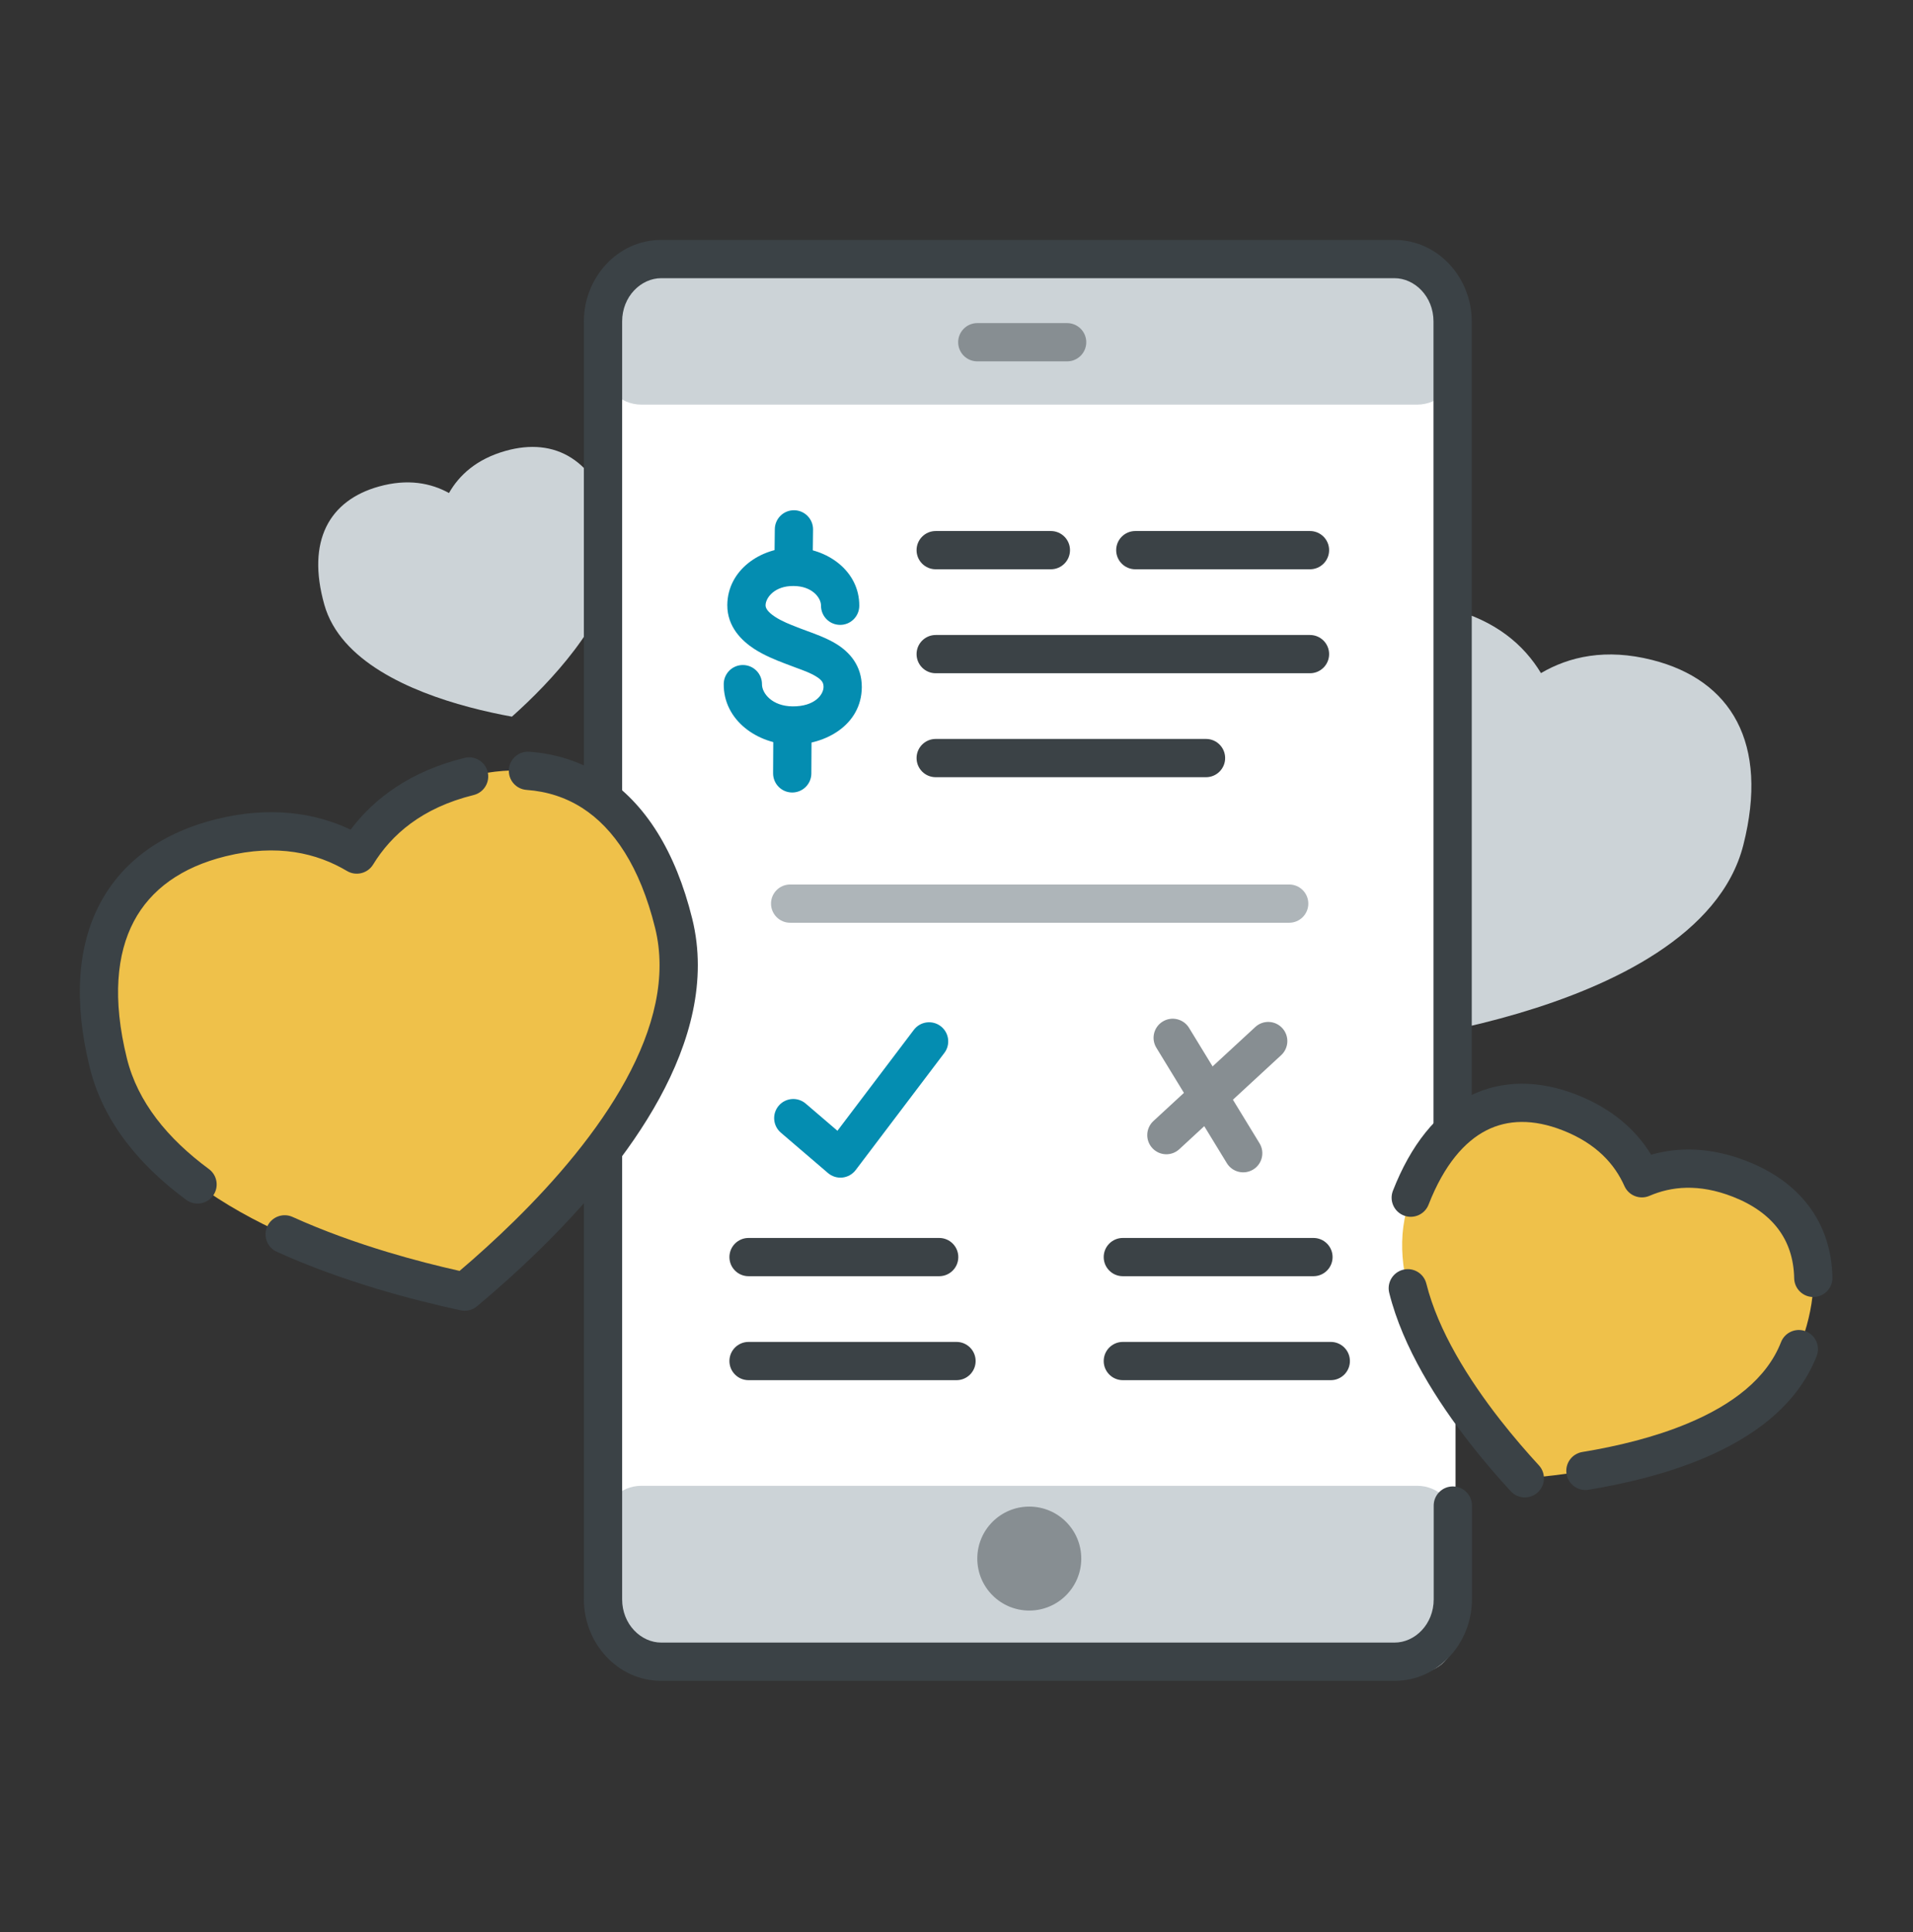
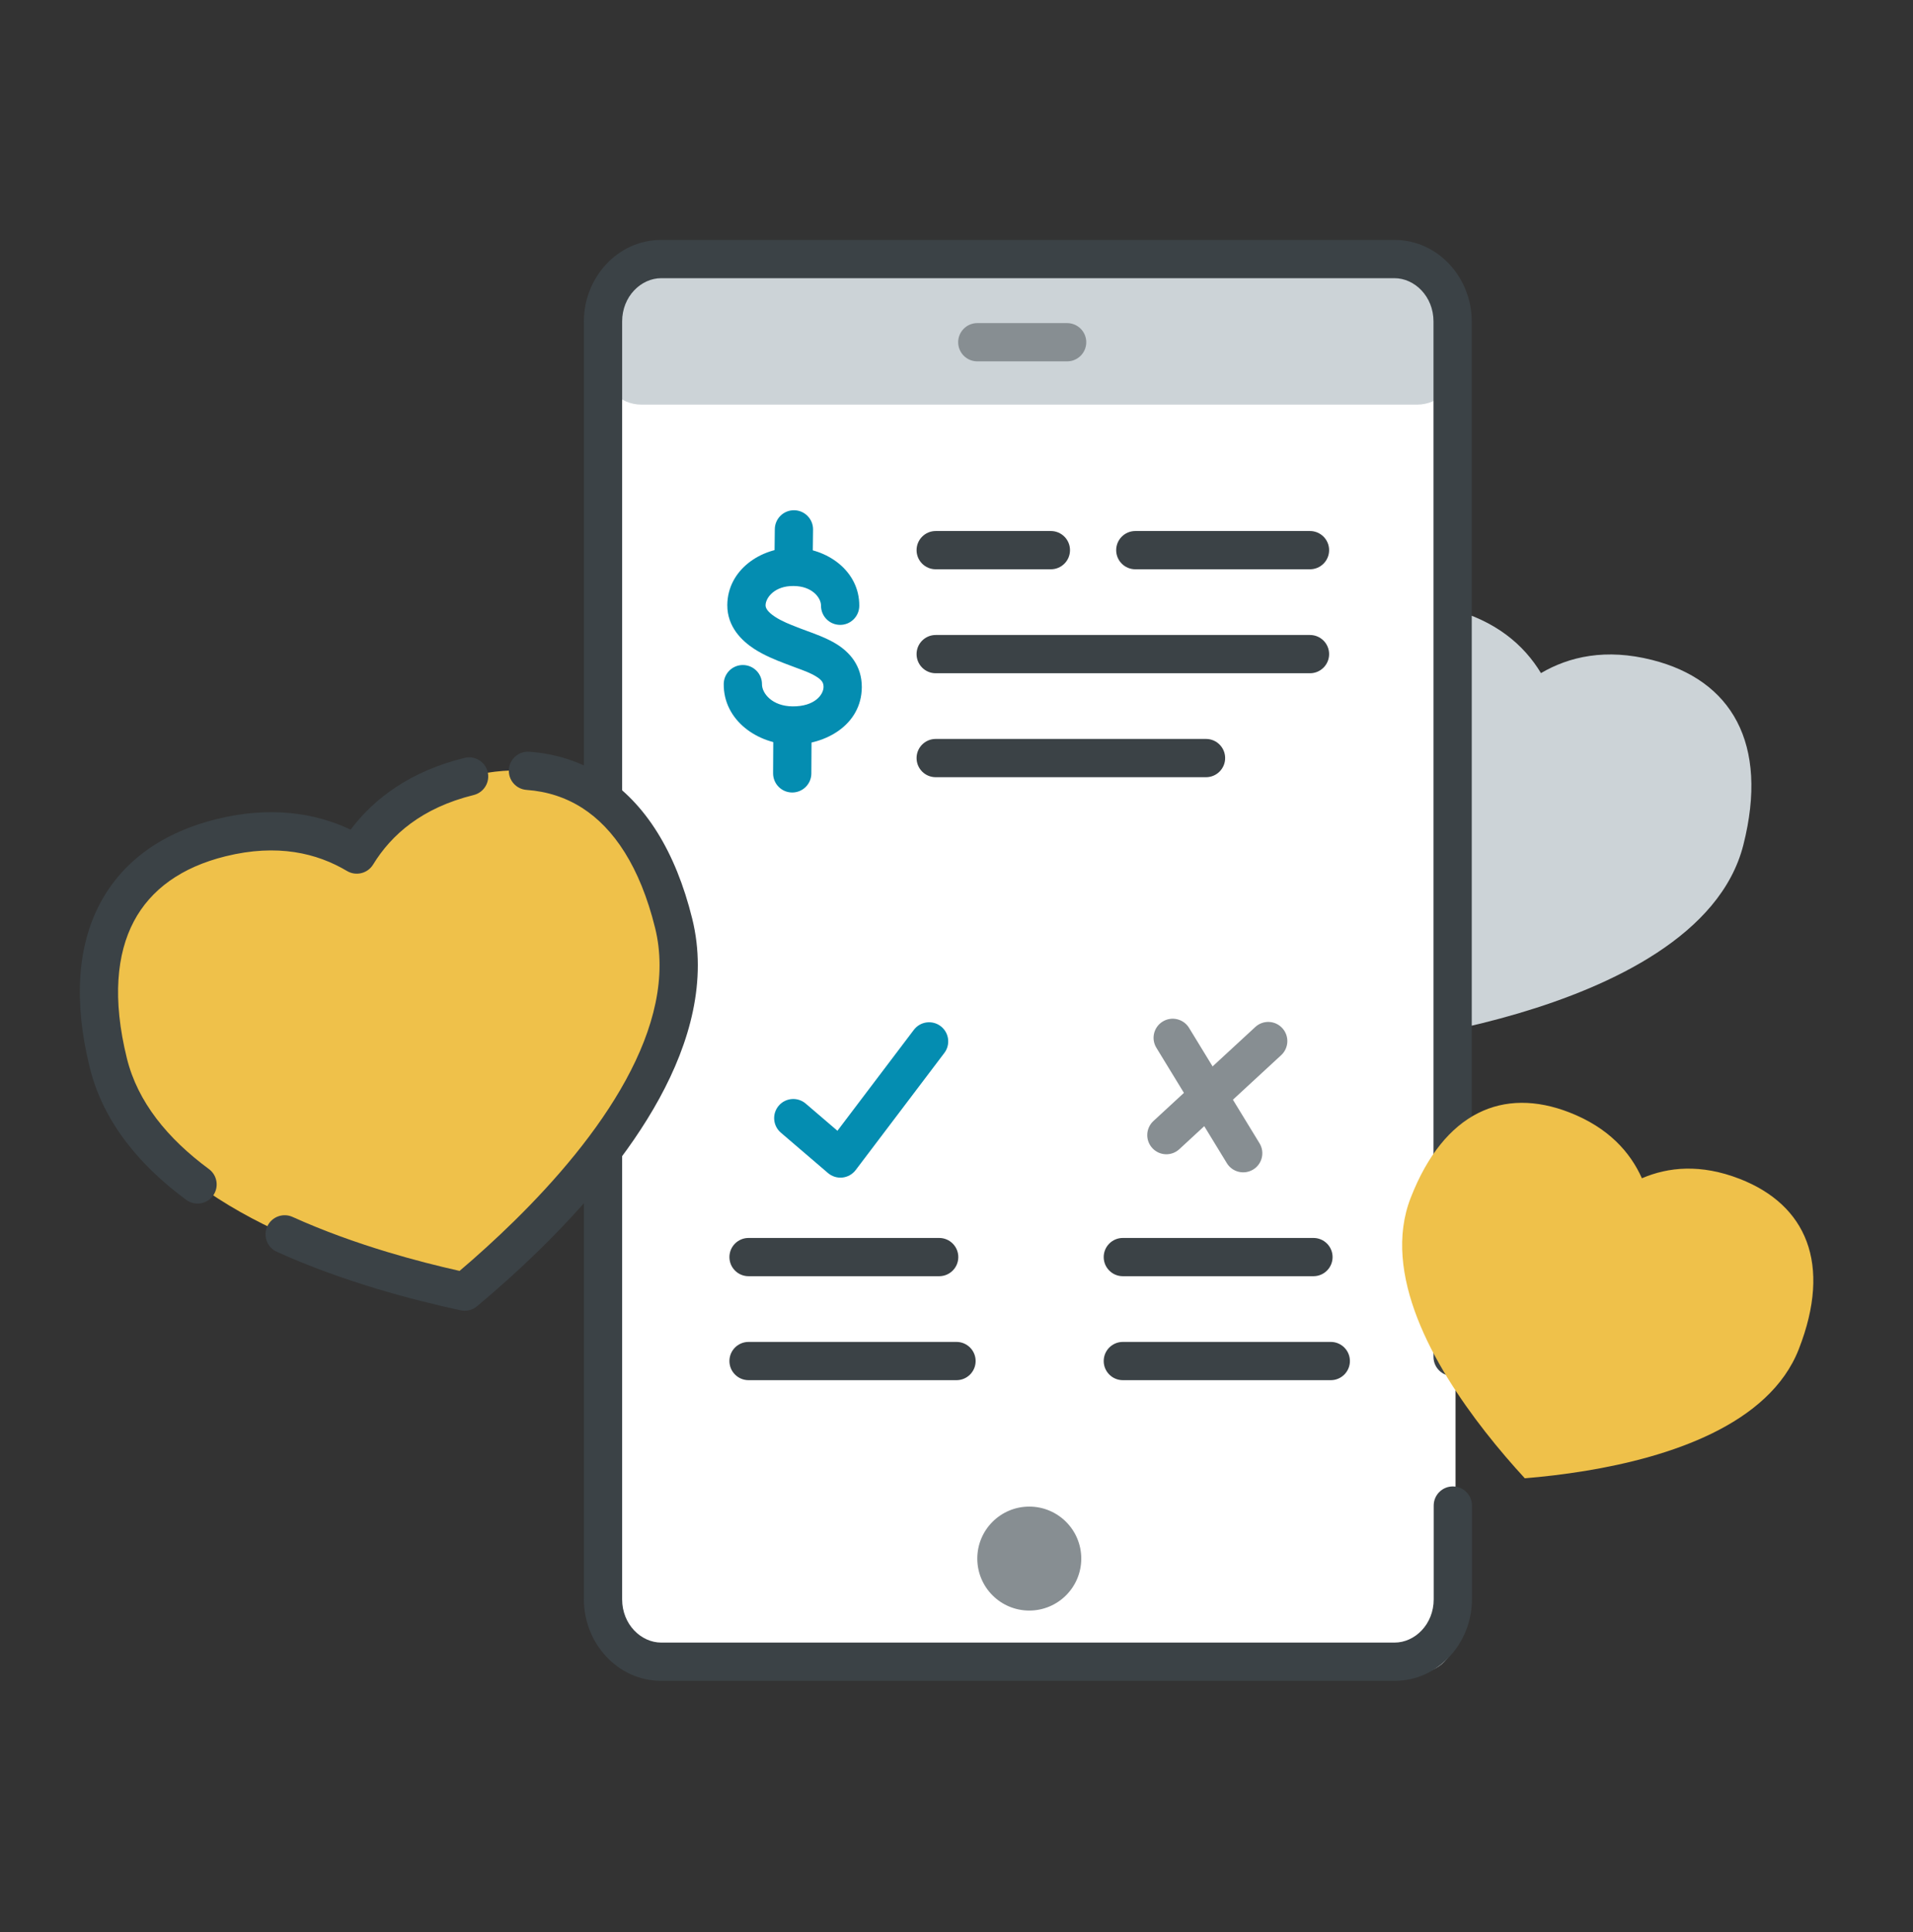
<svg xmlns="http://www.w3.org/2000/svg" width="100" height="101" viewBox="0 0 100 101" fill="none">
  <rect x="0" y="0" width="100" height="101" fill="#333333" stroke="none" />
-   <path d="M16.953 31.608C16.014 28.272 17.212 26.164 19.795 25.437C21.316 25.009 22.529 25.254 23.47 25.774C24.003 24.839 24.91 23.998 26.431 23.57C29.014 22.844 31.136 24.017 32.074 27.354C32.906 30.308 30.612 33.562 28.416 35.866C27.837 36.473 27.266 37.013 26.76 37.465C26.093 37.343 25.323 37.18 24.514 36.964C21.438 36.144 17.784 34.563 16.953 31.608Z" fill="#CCD3D7" />
  <path d="M66.973 38.051C68.323 32.721 71.64 30.771 75.766 31.816C78.197 32.432 79.67 33.728 80.553 35.188C82.025 34.324 83.937 33.886 86.368 34.502C90.494 35.547 92.482 38.841 91.132 44.171C89.936 48.892 84.207 51.55 79.363 52.979C78.088 53.355 76.875 53.646 75.821 53.867C75 53.171 74.071 52.337 73.129 51.4C69.55 47.837 65.777 42.772 66.973 38.051Z" fill="#CCD3D7" />
  <path d="M31.521 15.543C31.521 14.439 32.417 13.543 33.522 13.543H74.087C75.191 13.543 76.087 14.439 76.087 15.543V85.457C76.087 86.561 75.191 87.457 74.087 87.457H33.522C32.417 87.457 31.521 86.561 31.521 85.457V50.5V15.543Z" fill="white" />
  <path d="M31.521 15.543C31.521 14.439 32.417 13.543 33.522 13.543H74.087C75.191 13.543 76.087 14.439 76.087 15.543V19.152C76.087 20.257 75.191 21.152 74.087 21.152H33.522C32.417 21.152 31.521 20.257 31.521 19.152V17.348V15.543Z" fill="#CCD3D7" />
-   <path d="M31.521 79.674C31.521 78.569 32.417 77.674 33.522 77.674H74.087C75.191 77.674 76.087 78.569 76.087 79.674V84.37C76.087 85.474 75.191 86.37 74.087 86.37H33.522C32.417 86.37 31.521 85.474 31.521 84.37V82.022V79.674Z" fill="#CCD3D7" />
  <path fill-rule="evenodd" clip-rule="evenodd" d="M34.565 14.543C33.507 14.543 32.522 15.497 32.522 16.804V49.685C32.522 50.237 32.074 50.685 31.521 50.685C30.969 50.685 30.521 50.237 30.521 49.685V16.804C30.521 14.525 32.275 12.543 34.565 12.543H72.891C75.181 12.543 76.934 14.525 76.934 16.804V70.935C76.934 71.487 76.487 71.935 75.934 71.935C75.382 71.935 74.934 71.487 74.934 70.935V16.804C74.934 15.497 73.949 14.543 72.891 14.543H34.565Z" fill="#3B4246" />
  <path fill-rule="evenodd" clip-rule="evenodd" d="M31.521 54.935C32.074 54.935 32.522 55.383 32.522 55.935V83.609C32.522 84.916 33.507 85.87 34.565 85.87H72.902C73.96 85.87 74.945 84.916 74.945 83.609V78.707C74.945 78.154 75.393 77.707 75.945 77.707C76.498 77.707 76.945 78.154 76.945 78.707V83.609C76.945 85.888 75.192 87.87 72.902 87.87H34.565C32.275 87.87 30.521 85.888 30.521 83.609V55.935C30.521 55.383 30.969 54.935 31.521 54.935Z" fill="#3B4246" />
  <path fill-rule="evenodd" clip-rule="evenodd" d="M50.087 17.891C50.087 17.339 50.535 16.891 51.087 16.891H55.783C56.335 16.891 56.783 17.339 56.783 17.891C56.783 18.444 56.335 18.891 55.783 18.891H51.087C50.535 18.891 50.087 18.444 50.087 17.891Z" fill="#878E92" />
  <path d="M56.522 81.478C56.522 82.979 55.305 84.196 53.804 84.196C52.303 84.196 51.087 82.979 51.087 81.478C51.087 79.978 52.303 78.761 53.804 78.761C55.305 78.761 56.522 79.978 56.522 81.478Z" fill="#878E92" />
  <path fill-rule="evenodd" clip-rule="evenodd" d="M38.13 71.152C38.13 71.704 38.578 72.152 39.13 72.152H50C50.552 72.152 51 71.704 51 71.152C51 70.6 50.552 70.152 50 70.152H39.13C38.578 70.152 38.13 70.6 38.13 71.152Z" fill="#3B4246" />
  <path fill-rule="evenodd" clip-rule="evenodd" d="M38.13 65.717C38.13 66.27 38.578 66.717 39.13 66.717H49.094C49.646 66.717 50.094 66.27 50.094 65.717C50.094 65.165 49.646 64.717 49.094 64.717H39.13C38.578 64.717 38.13 65.165 38.13 65.717Z" fill="#3B4246" />
  <path fill-rule="evenodd" clip-rule="evenodd" d="M57.695 71.152C57.695 71.704 58.143 72.152 58.695 72.152H69.565C70.117 72.152 70.565 71.704 70.565 71.152C70.565 70.6 70.117 70.152 69.565 70.152H58.695C58.143 70.152 57.695 70.6 57.695 71.152Z" fill="#3B4246" />
  <path fill-rule="evenodd" clip-rule="evenodd" d="M57.695 65.717C57.695 66.27 58.143 66.717 58.695 66.717H68.659C69.211 66.717 69.659 66.27 69.659 65.717C69.659 65.165 69.211 64.717 68.659 64.717H58.695C58.143 64.717 57.695 65.165 57.695 65.717Z" fill="#3B4246" />
  <path fill-rule="evenodd" clip-rule="evenodd" d="M49.171 53.644C49.611 53.978 49.698 54.605 49.365 55.045L44.73 61.168C44.563 61.388 44.313 61.529 44.039 61.559C43.765 61.588 43.491 61.503 43.282 61.324L40.817 59.212C40.398 58.853 40.349 58.221 40.709 57.802C41.068 57.383 41.699 57.334 42.119 57.694L43.776 59.114L47.77 53.838C48.103 53.398 48.73 53.311 49.171 53.644Z" fill="#048DB1" />
  <path fill-rule="evenodd" clip-rule="evenodd" d="M60.782 53.402C61.254 53.115 61.87 53.265 62.158 53.737L65.841 59.769C66.128 60.24 65.979 60.855 65.507 61.141C65.034 61.428 64.418 61.278 64.131 60.806L60.448 54.774C60.16 54.303 60.31 53.688 60.782 53.402Z" fill="#878E92" />
  <path fill-rule="evenodd" clip-rule="evenodd" d="M60.236 60.019C59.862 59.612 59.888 58.979 60.294 58.604L65.619 53.689C66.025 53.314 66.656 53.34 67.03 53.747C67.404 54.153 67.378 54.787 66.972 55.161L61.647 60.077C61.241 60.452 60.609 60.426 60.236 60.019Z" fill="#878E92" />
  <path fill-rule="evenodd" clip-rule="evenodd" d="M40.019 31.643C40.019 31.767 40.091 31.967 40.512 32.243C40.874 32.48 41.298 32.645 41.673 32.79C41.724 32.81 41.774 32.83 41.823 32.849C41.921 32.887 42.035 32.928 42.158 32.974C42.622 33.143 43.231 33.365 43.711 33.66C44.399 34.084 45.055 34.788 45.05 35.927L45.05 35.931L45.05 35.931C45.033 37.903 43.142 38.94 41.418 38.927C39.615 38.913 37.816 37.668 37.832 35.758C37.837 35.205 38.288 34.761 38.84 34.766C39.392 34.771 39.836 35.222 39.832 35.774C39.828 36.228 40.346 36.919 41.433 36.927C42.596 36.936 43.045 36.309 43.05 35.916C43.05 35.706 42.983 35.561 42.662 35.364C42.371 35.184 42.037 35.062 41.617 34.908C41.457 34.849 41.285 34.785 41.097 34.712L41.093 34.711C41.056 34.696 41.014 34.68 40.967 34.662C40.607 34.524 39.971 34.279 39.415 33.916C38.798 33.511 38.013 32.782 38.019 31.631L38.019 31.628L38.019 31.628C38.034 29.791 39.772 28.619 41.49 28.635C43.215 28.641 44.934 29.836 44.918 31.676C44.913 32.228 44.462 32.672 43.91 32.667C43.357 32.663 42.913 32.211 42.918 31.659C42.922 31.267 42.471 30.638 41.481 30.635L41.473 30.635L41.473 30.635C40.492 30.625 40.023 31.247 40.019 31.643Z" fill="#048DB1" />
  <path fill-rule="evenodd" clip-rule="evenodd" d="M41.513 26.674C42.065 26.68 42.508 27.133 42.502 27.685L42.48 29.553C42.474 30.105 42.022 30.548 41.469 30.541C40.917 30.535 40.474 30.083 40.481 29.53L40.502 27.663C40.508 27.11 40.961 26.668 41.513 26.674Z" fill="#048DB1" />
  <path fill-rule="evenodd" clip-rule="evenodd" d="M41.429 37.554C41.981 37.557 42.427 38.008 42.423 38.56L42.413 40.436C42.41 40.988 41.96 41.433 41.407 41.43C40.855 41.427 40.41 40.977 40.413 40.424L40.423 38.549C40.427 37.996 40.877 37.551 41.429 37.554Z" fill="#048DB1" />
  <path fill-rule="evenodd" clip-rule="evenodd" d="M47.913 28.761C47.913 28.209 48.36 27.761 48.913 27.761H54.933C55.485 27.761 55.933 28.209 55.933 28.761C55.933 29.313 55.485 29.761 54.933 29.761H48.913C48.36 29.761 47.913 29.313 47.913 28.761Z" fill="#3B4246" />
  <path fill-rule="evenodd" clip-rule="evenodd" d="M58.347 28.761C58.347 28.209 58.795 27.761 59.347 27.761L68.478 27.761C69.03 27.761 69.478 28.209 69.478 28.761C69.478 29.313 69.03 29.761 68.478 29.761L59.347 29.761C58.795 29.761 58.347 29.313 58.347 28.761Z" fill="#3B4246" />
  <path fill-rule="evenodd" clip-rule="evenodd" d="M47.913 34.196C47.913 33.643 48.36 33.196 48.913 33.196H68.478C69.03 33.196 69.478 33.643 69.478 34.196C69.478 34.748 69.03 35.196 68.478 35.196H48.913C48.36 35.196 47.913 34.748 47.913 34.196Z" fill="#3B4246" />
  <path fill-rule="evenodd" clip-rule="evenodd" d="M47.913 39.63C47.913 39.078 48.36 38.63 48.913 38.63H63.043C63.595 38.63 64.043 39.078 64.043 39.63C64.043 40.183 63.595 40.63 63.043 40.63H48.913C48.36 40.63 47.913 40.183 47.913 39.63Z" fill="#3B4246" />
-   <path fill-rule="evenodd" clip-rule="evenodd" d="M40.304 47.239C40.304 46.687 40.752 46.239 41.304 46.239H67.391C67.943 46.239 68.391 46.687 68.391 47.239C68.391 47.791 67.943 48.239 67.391 48.239H41.304C40.752 48.239 40.304 47.791 40.304 47.239Z" fill="#AEB5B9" />
  <path d="M73.745 62.612C75.492 58.136 78.578 56.804 82.043 58.156C84.084 58.953 85.221 60.235 85.829 61.597C87.199 61.007 88.904 60.834 90.945 61.63C94.41 62.983 95.778 66.053 94.031 70.529C92.484 74.493 87.23 76.178 82.875 76.894C81.729 77.082 80.645 77.204 79.708 77.281C79.071 76.589 78.356 75.766 77.641 74.851C74.922 71.375 72.198 66.576 73.745 62.612Z" fill="#EFC14A" />
-   <path fill-rule="evenodd" clip-rule="evenodd" d="M76.797 57.307C78.528 56.427 80.471 56.469 82.407 57.225C84.296 57.962 85.534 59.094 86.31 60.365C87.742 59.956 89.419 59.961 91.309 60.699C92.644 61.22 93.757 61.993 94.545 63.036C95.338 64.085 95.759 65.353 95.789 66.784C95.8 67.336 95.362 67.793 94.809 67.804C94.257 67.816 93.8 67.377 93.789 66.825C93.767 65.777 93.466 64.926 92.949 64.242C92.428 63.551 91.645 62.977 90.582 62.562C88.79 61.863 87.357 62.028 86.225 62.515C85.722 62.732 85.139 62.504 84.916 62.005C84.414 60.879 83.471 59.787 81.68 59.088C80.151 58.491 78.819 58.523 77.703 59.09C76.569 59.667 75.494 60.881 74.677 62.975C74.476 63.49 73.896 63.744 73.382 63.543C72.867 63.343 72.613 62.763 72.814 62.248C73.743 59.867 75.085 58.177 76.797 57.307ZM94.395 69.597C94.909 69.798 95.164 70.378 94.963 70.892C93.932 73.534 91.531 75.203 88.971 76.268C87.047 77.069 84.942 77.568 83.038 77.881C82.493 77.97 81.978 77.601 81.889 77.056C81.799 76.511 82.168 75.997 82.713 75.907C84.528 75.609 86.47 75.143 88.203 74.421C90.552 73.444 92.358 72.067 93.1 70.165C93.301 69.651 93.88 69.396 94.395 69.597ZM73.349 66.378C73.884 66.244 74.427 66.57 74.561 67.106C75.176 69.569 76.767 72.111 78.428 74.235C79.125 75.125 79.822 75.928 80.444 76.604C80.818 77.011 80.792 77.643 80.385 78.017C79.979 78.391 79.346 78.365 78.972 77.958C78.321 77.251 77.588 76.407 76.853 75.467C75.133 73.267 73.337 70.46 72.621 67.59C72.487 67.054 72.813 66.511 73.349 66.378Z" fill="#3B4246" />
  <path d="M5.663 55.568C4.053 49.047 6.505 45.039 11.553 43.793C14.526 43.059 16.859 43.608 18.65 44.674C19.739 42.897 21.548 41.325 24.521 40.591C26.964 39.988 29.17 40.24 30.978 41.4C32.907 42.636 34.384 44.906 35.215 48.271C36.641 54.045 31.996 60.204 27.598 64.529C26.44 65.668 25.3 66.679 24.292 67.523C23.007 67.245 21.527 66.881 19.972 66.412C16.712 65.429 13.125 63.986 10.326 61.92C8.054 60.243 6.301 58.155 5.663 55.568Z" fill="#EFC14A" />
  <path fill-rule="evenodd" clip-rule="evenodd" d="M5.227 47.235C6.431 44.957 8.577 43.498 11.313 42.822C14.117 42.13 16.446 42.484 18.328 43.371C19.581 41.71 21.478 40.312 24.282 39.62C24.818 39.488 25.36 39.815 25.492 40.351C25.625 40.888 25.297 41.429 24.761 41.562C22.048 42.232 20.457 43.64 19.503 45.197C19.217 45.663 18.609 45.813 18.139 45.533C16.57 44.6 14.506 44.094 11.793 44.764C9.481 45.335 7.877 46.502 6.995 48.17C6.104 49.857 5.865 52.218 6.633 55.328C7.197 57.611 8.76 59.52 10.92 61.115C11.364 61.443 11.459 62.069 11.131 62.514C10.803 62.958 10.176 63.052 9.732 62.724C7.349 60.965 5.406 58.698 4.692 55.807C3.85 52.398 4.033 49.494 5.227 47.235ZM26.601 40.224C26.641 39.673 27.12 39.259 27.671 39.299C29.059 39.4 30.358 39.814 31.518 40.558C33.732 41.977 35.317 44.511 36.186 48.031C36.983 51.257 36.063 54.507 34.468 57.423C32.869 60.346 30.533 63.045 28.299 65.242C27.119 66.403 25.958 67.432 24.934 68.29C24.697 68.488 24.382 68.566 24.081 68.501C22.775 68.218 21.268 67.847 19.683 67.37C17.991 66.859 16.201 66.224 14.469 65.44C13.966 65.213 13.742 64.62 13.97 64.117C14.197 63.614 14.79 63.391 15.293 63.618C16.927 64.357 18.631 64.963 20.261 65.455C21.596 65.858 22.878 66.182 24.024 66.44C24.92 65.678 25.902 64.794 26.897 63.816C29.061 61.688 31.246 59.145 32.713 56.464C34.183 53.776 34.874 51.059 34.245 48.51C33.452 45.3 32.082 43.295 30.439 42.241C29.575 41.688 28.602 41.372 27.525 41.294C26.974 41.254 26.561 40.775 26.601 40.224Z" fill="#3B4246" />
</svg>